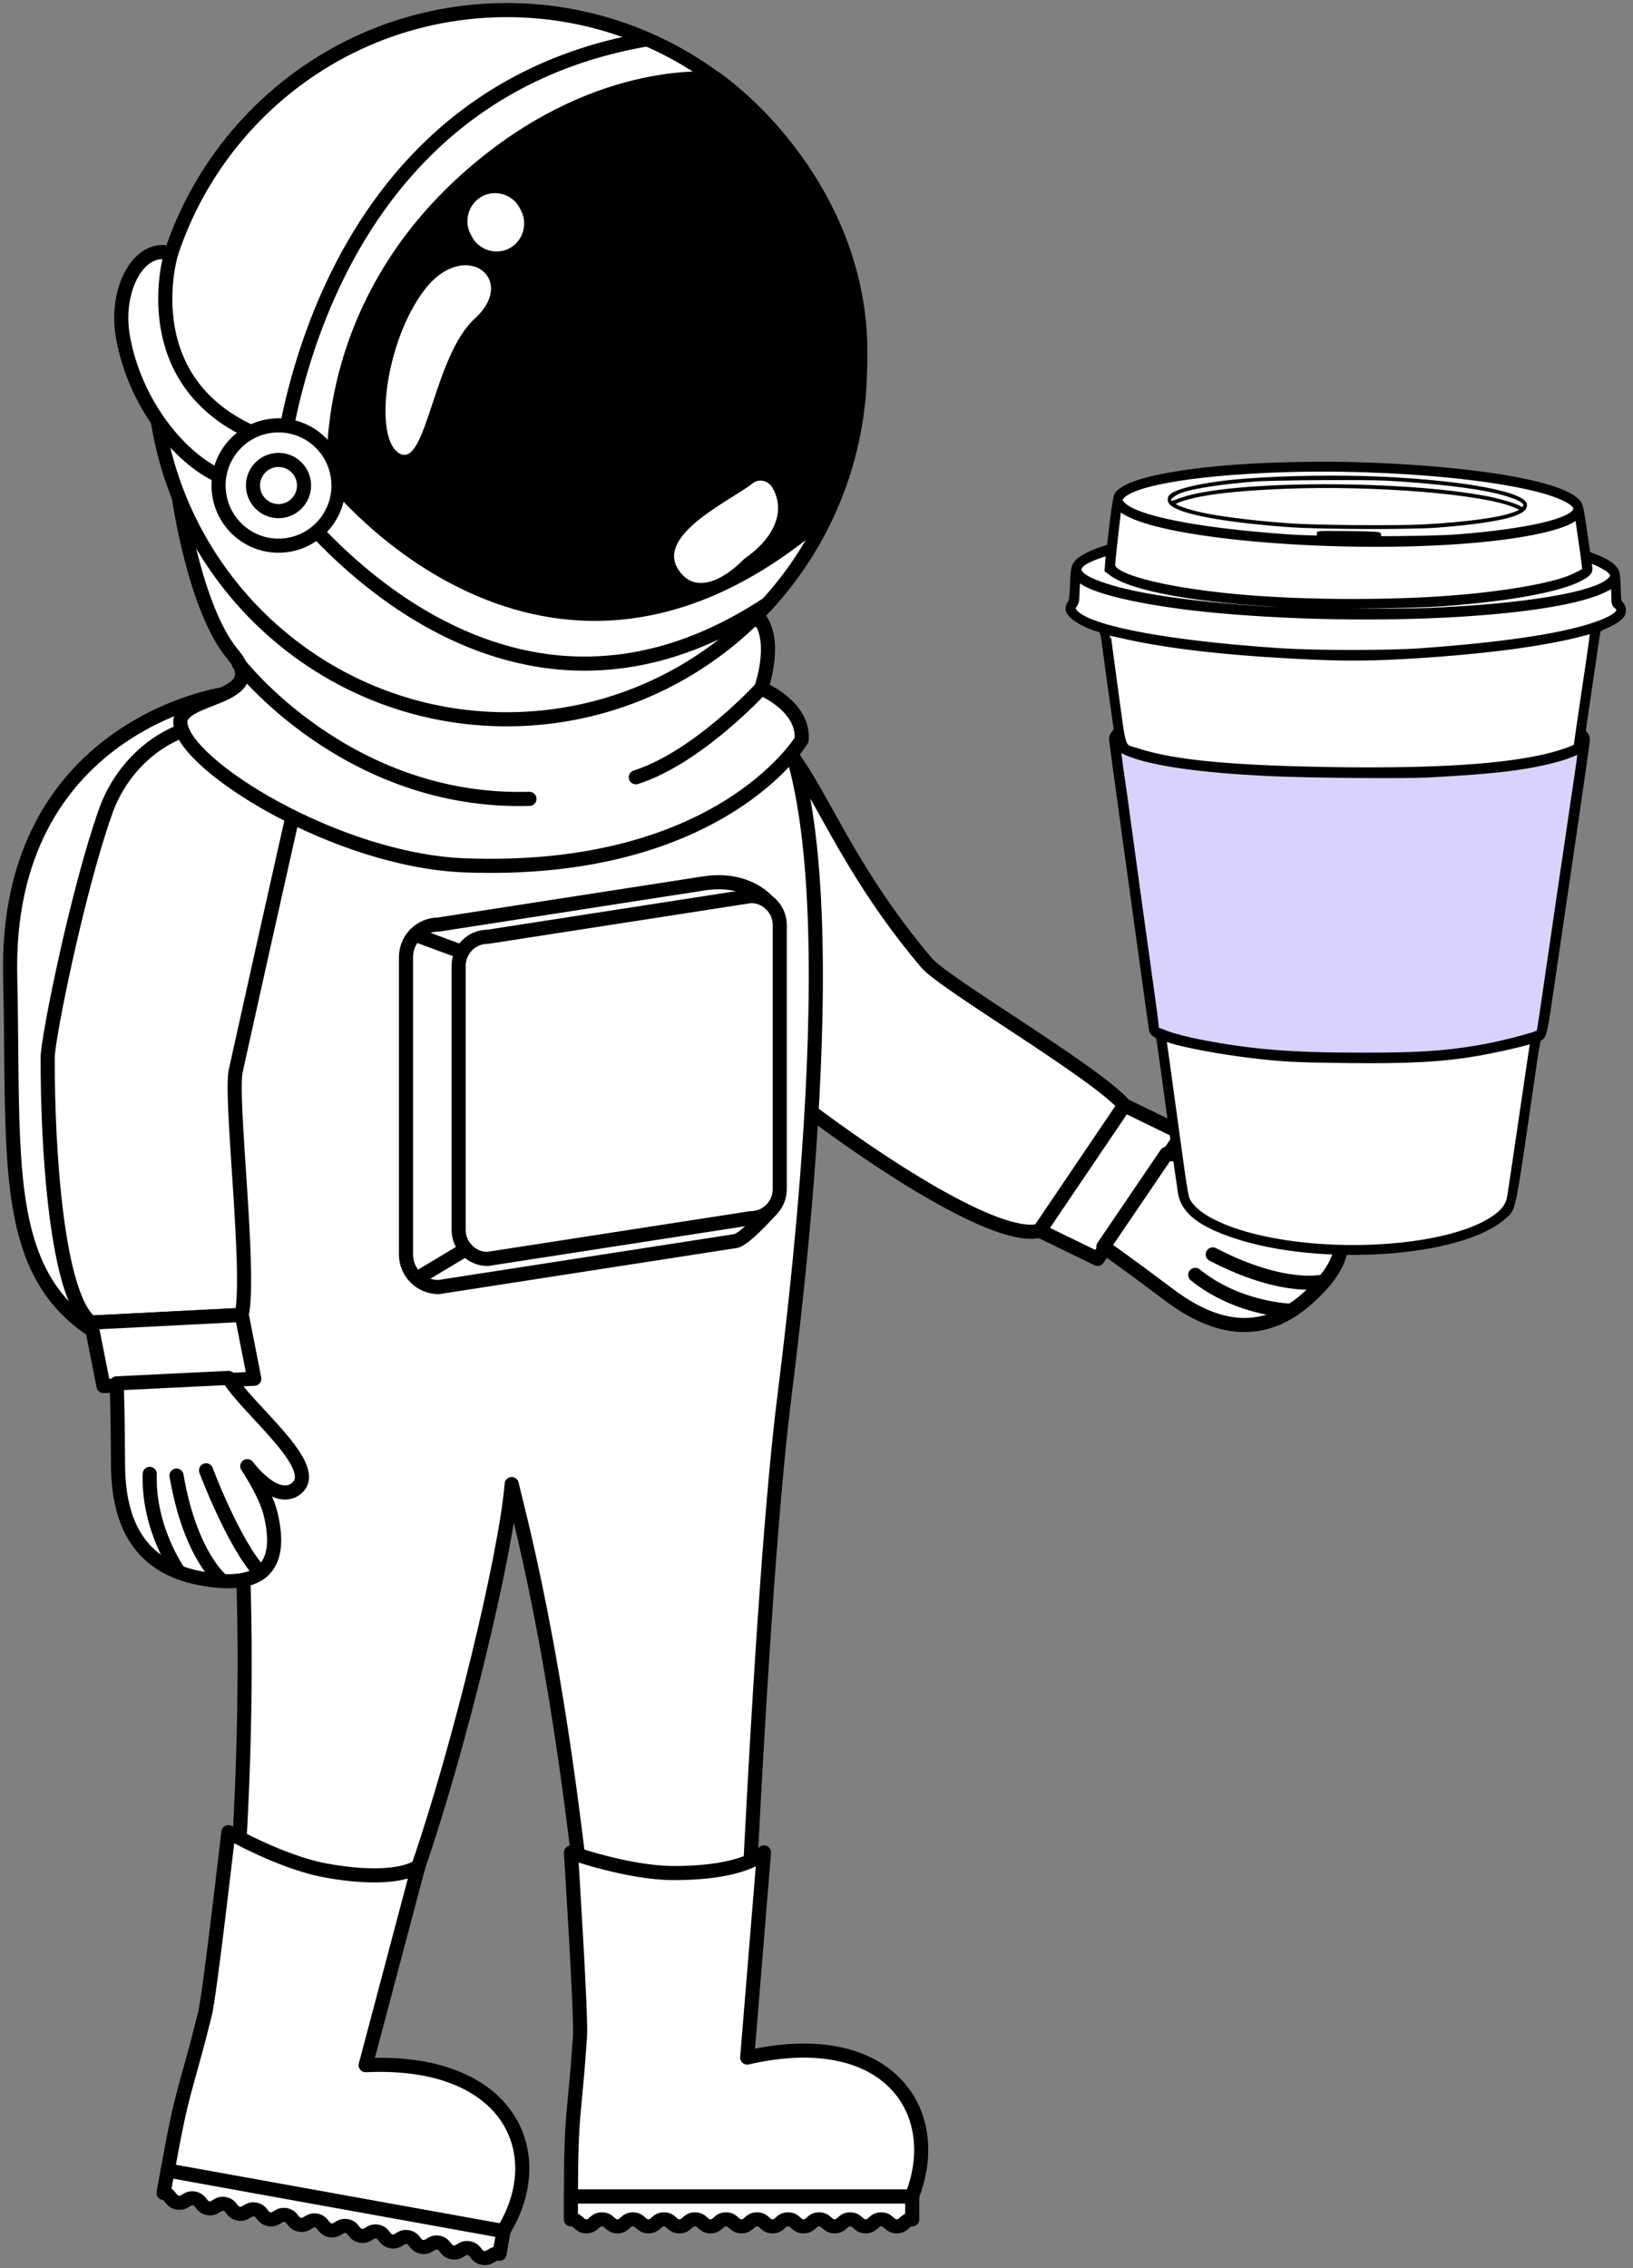
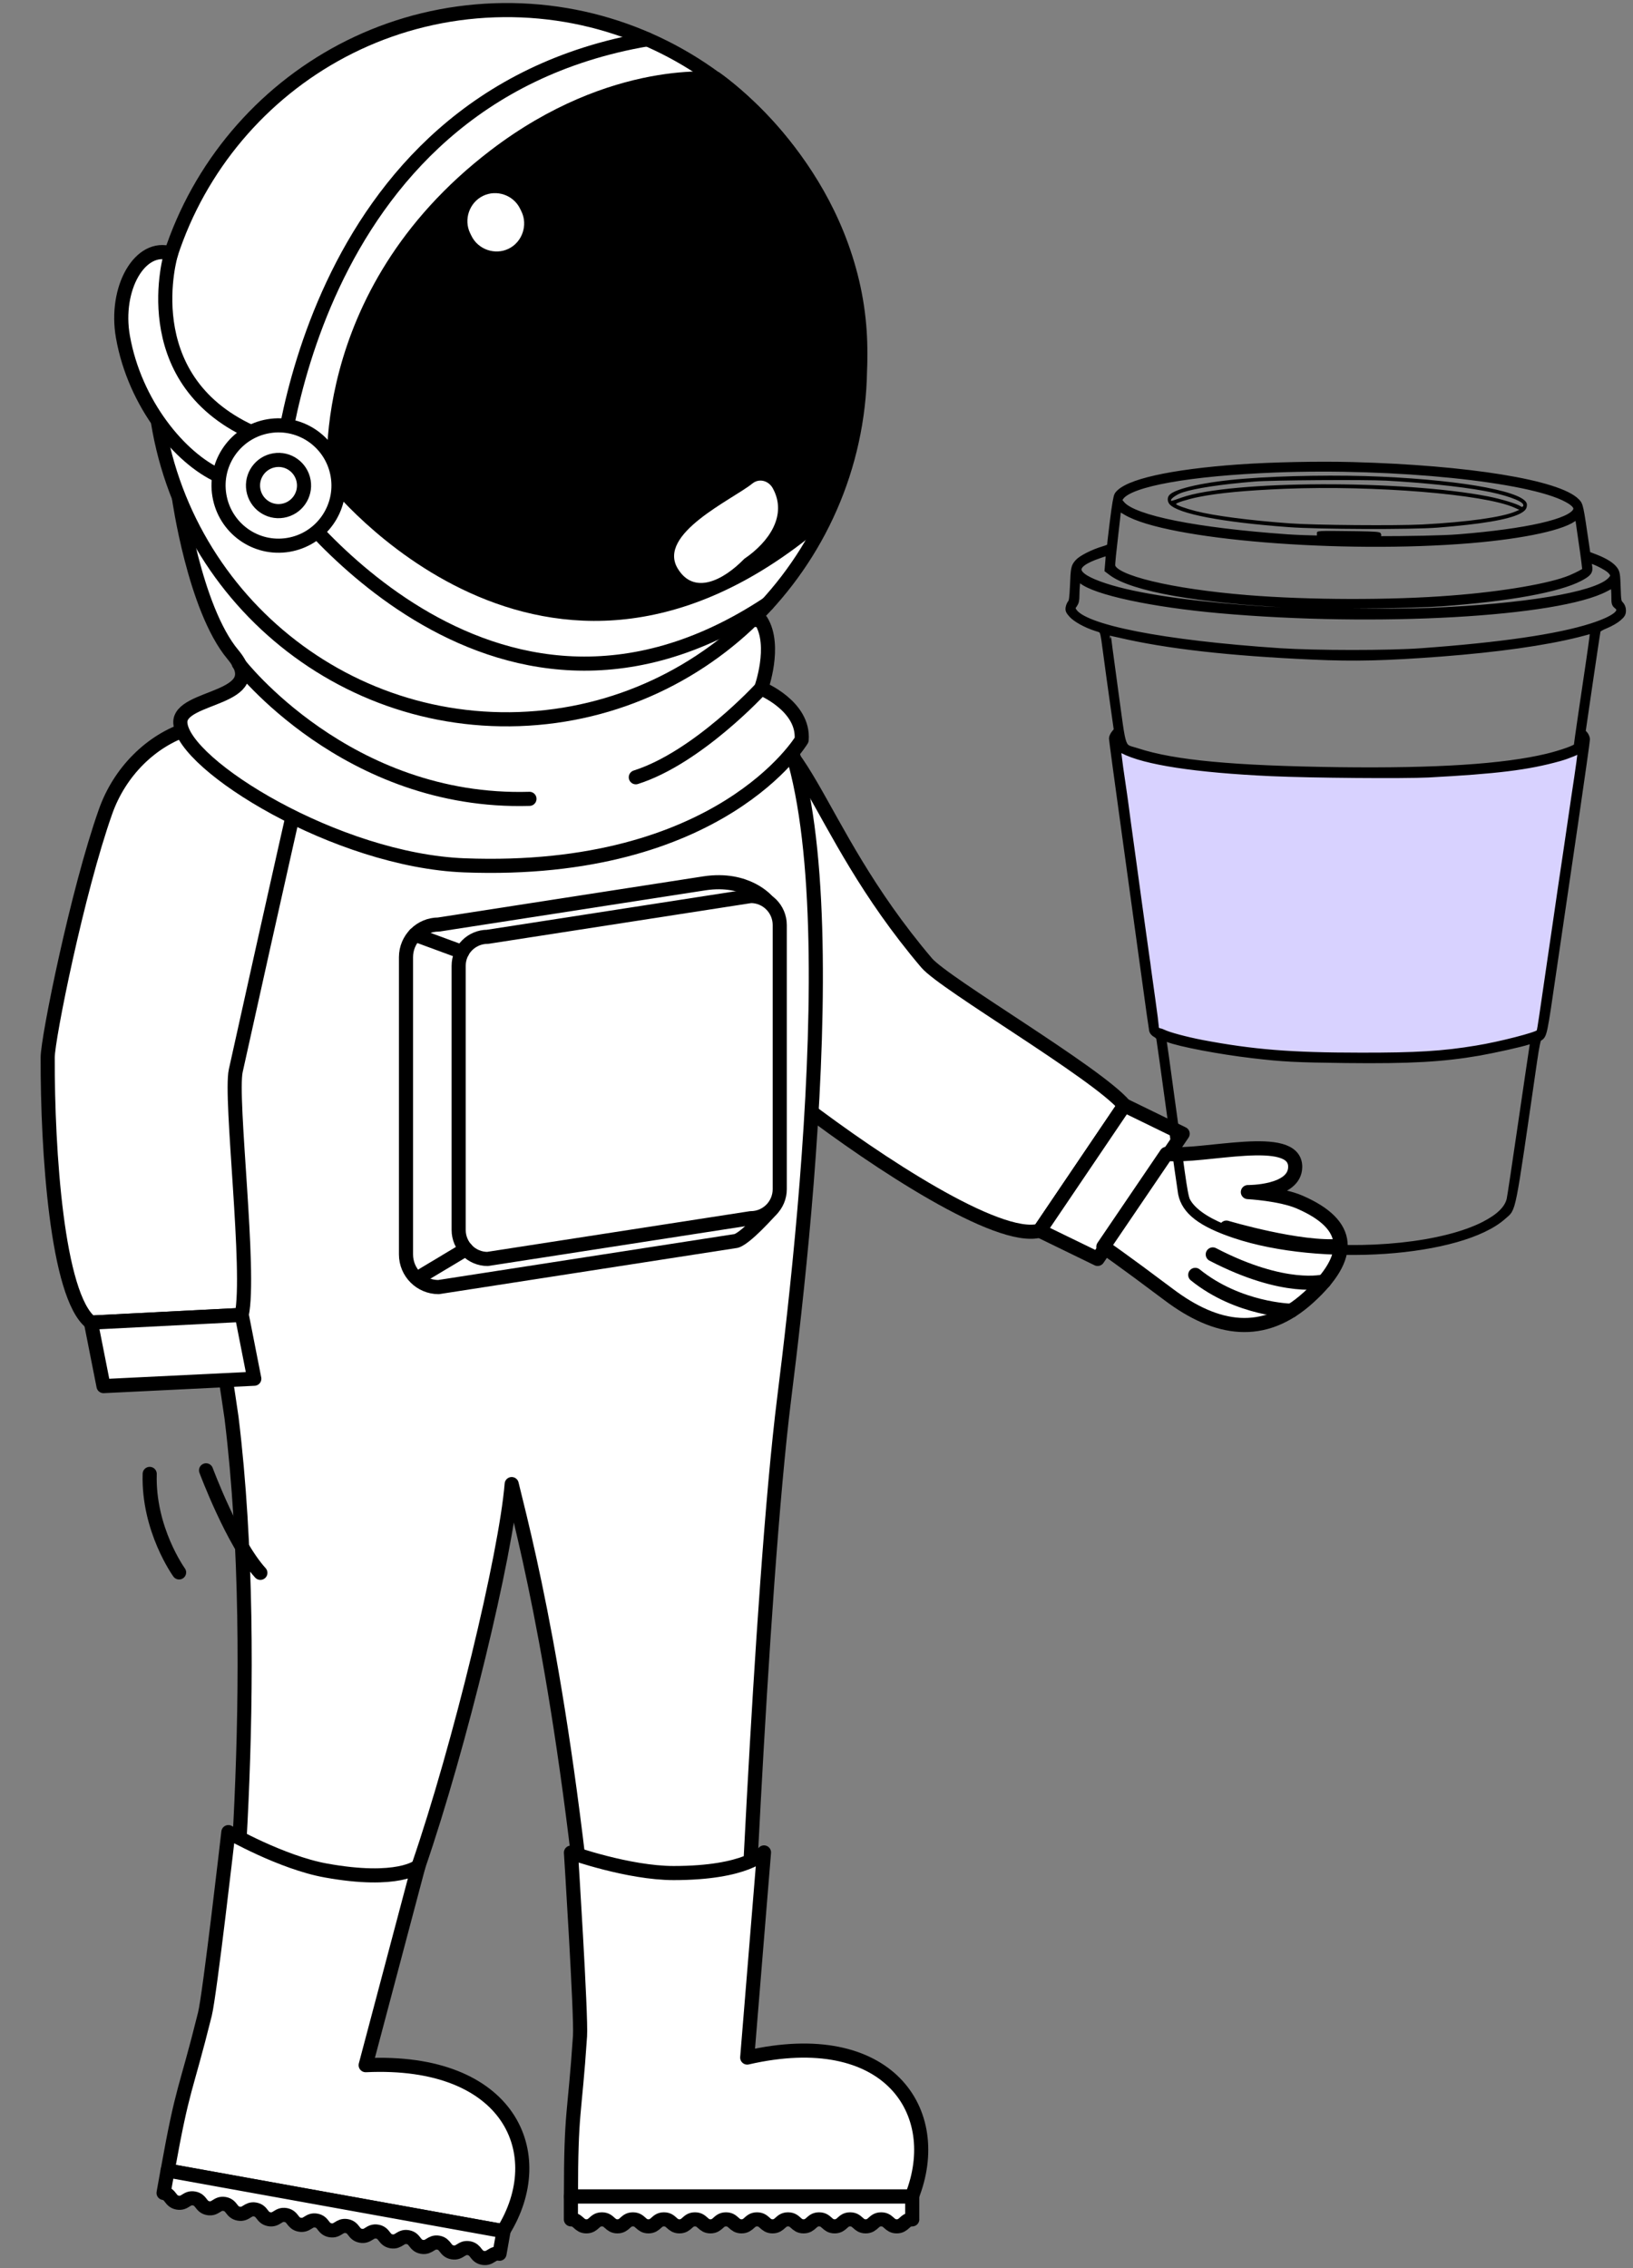
<svg xmlns="http://www.w3.org/2000/svg" width="162" height="225" viewBox="0 0 162 225" fill="none">
  <rect x="0" y="0" width="162" height="225" fill="#808080" stroke="none" />
-   <path d="M22.064 68.88C22.064 68.88 0.441 72.08 1.011 96.865C1.584 121.646 -1.341 133.568 25.23 136.768C41.143 138.683 56.255 106.014 50.261 85.868C46.245 72.371 22.064 68.88 22.064 68.88Z" fill="white" stroke="black" stroke-width="1.4" stroke-miterlimit="10" stroke-linecap="round" stroke-linejoin="round" />
  <path d="M91.922 95.518C80.081 81.563 79.925 70.58 71.732 71.6C61.39 72.885 59.09 83.345 63.703 90.37C68.319 97.394 78.124 108.512 79.635 109.666C86.981 115.265 99.004 123.196 103.135 122.084L111.545 109.65C108.734 106.371 93.707 97.62 91.922 95.518Z" fill="white" stroke="black" stroke-width="1.4" stroke-miterlimit="10" stroke-linecap="round" stroke-linejoin="round" />
  <path d="M103.133 122.084L108.889 124.886L117.326 112.467L111.544 109.649L103.133 122.084Z" fill="white" stroke="black" stroke-width="1.4" stroke-miterlimit="10" stroke-linecap="round" stroke-linejoin="round" />
  <path d="M109.458 123.679C109.458 123.679 111.233 124.885 115.957 128.435C120.68 131.989 125.341 132.776 129.817 128.703C134.29 124.637 134.088 121.486 128.938 119.25C127.035 118.426 123.794 118.256 123.794 118.256C123.794 118.256 128.465 118.305 128.488 115.765C128.521 112.274 119.393 114.866 115.716 114.464L109.458 123.679Z" fill="white" stroke="black" stroke-width="1.4" stroke-miterlimit="10" stroke-linecap="round" stroke-linejoin="round" />
  <path d="M121.664 121.779C121.664 121.779 128.993 123.966 133 123.59" stroke="black" stroke-width="1.4" stroke-miterlimit="10" stroke-linecap="round" stroke-linejoin="round" />
  <path d="M131.377 127.106C131.377 127.106 127.494 128.172 120.312 124.438" stroke="black" stroke-width="1.4" stroke-miterlimit="10" stroke-linecap="round" stroke-linejoin="round" />
  <path d="M128.101 130.023C128.101 130.023 122.85 129.925 118.573 126.467" stroke="black" stroke-width="1.4" stroke-miterlimit="10" stroke-linecap="round" stroke-linejoin="round" />
  <path d="M77.801 138.664C80.225 119.315 85.257 72.145 73.215 66.856C66.331 63.829 32.219 63.914 32.219 63.914C32.219 63.914 29.955 65.608 24.899 68.52C10.983 76.535 19.701 117.991 22.968 140.631C26.108 166.253 22.59 197.392 22.59 197.392L34.222 200.824C34.222 200.824 37.669 196.294 41.506 185.134C45.63 173.147 50.187 154.249 50.761 147.221C52.66 154.88 56.634 170.806 59.318 204.093H73.563C73.566 204.093 75.377 158.012 77.801 138.664Z" fill="white" stroke="black" stroke-width="1.4" stroke-miterlimit="10" stroke-linecap="round" stroke-linejoin="round" />
  <path d="M74.127 204.109L75.791 183.761C75.791 183.761 74.127 185.807 66.823 185.807C62.358 185.807 56.641 183.78 56.641 183.78C56.641 183.78 57.673 199.971 57.54 201.965C56.999 210.095 56.641 209.186 56.641 217.891H90.46C93.792 209.503 88.105 200.893 74.127 204.109Z" fill="white" stroke="black" stroke-width="1.4" stroke-miterlimit="10" stroke-linecap="round" stroke-linejoin="round" />
-   <path d="M90.5 220.16C89.728 220.16 89.728 220.853 88.959 220.853C88.187 220.853 88.187 220.16 87.418 220.16C86.646 220.16 86.646 220.853 85.877 220.853C85.108 220.853 85.108 220.16 84.336 220.16C83.568 220.16 83.568 220.853 82.799 220.853C82.03 220.853 82.03 220.16 81.258 220.16C80.489 220.16 80.489 220.853 79.717 220.853C78.945 220.853 78.948 220.16 78.177 220.16C77.408 220.16 77.408 220.853 76.639 220.853C75.87 220.853 75.87 220.16 75.101 220.16C74.333 220.16 74.333 220.853 73.561 220.853C72.792 220.853 72.792 220.16 72.023 220.16C71.254 220.16 71.254 220.853 70.482 220.853C69.714 220.853 69.714 220.16 68.945 220.16C68.176 220.16 68.176 220.853 67.404 220.853C66.635 220.853 66.635 220.16 65.867 220.16C65.098 220.16 65.098 220.853 64.326 220.853C63.557 220.853 63.557 220.16 62.788 220.16C62.019 220.16 62.019 220.853 61.251 220.853C60.482 220.853 60.482 220.16 59.713 220.16C58.944 220.16 58.944 220.853 58.172 220.853C57.404 220.853 57.404 220.16 56.635 220.16V217.895H90.496V220.16H90.5Z" fill="white" stroke="black" stroke-width="1.4" stroke-miterlimit="10" stroke-linecap="round" stroke-linejoin="round" />
+   <path d="M90.5 220.16C89.728 220.16 89.728 220.853 88.959 220.853C88.187 220.853 88.187 220.16 87.418 220.16C86.646 220.16 86.646 220.853 85.877 220.853C85.108 220.853 85.108 220.16 84.336 220.16C83.568 220.16 83.568 220.853 82.799 220.853C82.03 220.853 82.03 220.16 81.258 220.16C80.489 220.16 80.489 220.853 79.717 220.853C78.945 220.853 78.948 220.16 78.177 220.16C77.408 220.16 77.408 220.853 76.639 220.853C75.87 220.853 75.87 220.16 75.101 220.16C74.333 220.16 74.333 220.853 73.561 220.853C72.792 220.853 72.792 220.16 72.023 220.16C71.254 220.16 71.254 220.853 70.482 220.853C69.714 220.853 69.714 220.16 68.945 220.16C68.176 220.16 68.176 220.853 67.404 220.853C66.635 220.853 66.635 220.16 65.867 220.16C65.098 220.16 65.098 220.853 64.326 220.853C63.557 220.853 63.557 220.16 62.788 220.16C62.019 220.16 62.019 220.853 61.251 220.853C60.482 220.853 60.482 220.16 59.713 220.16C58.944 220.16 58.944 220.853 58.172 220.853C57.404 220.853 57.404 220.16 56.635 220.16V217.895H90.496V220.16Z" fill="white" stroke="black" stroke-width="1.4" stroke-miterlimit="10" stroke-linecap="round" stroke-linejoin="round" />
  <path d="M36.276 204.866L41.507 185.135C41.507 185.135 39.507 186.854 32.321 185.553C27.924 184.759 22.656 181.745 22.656 181.745C22.656 181.745 20.812 197.864 20.327 199.806C18.36 207.71 18.171 206.752 16.63 215.323L49.915 221.334C54.681 213.669 50.599 204.186 36.276 204.866Z" fill="white" stroke="black" stroke-width="1.4" stroke-miterlimit="10" stroke-linecap="round" stroke-linejoin="round" />
  <path d="M49.554 223.571C48.795 223.433 48.674 224.12 47.915 223.983C47.156 223.842 47.28 223.162 46.521 223.021C45.762 222.884 45.638 223.571 44.883 223.433C44.124 223.296 44.247 222.613 43.492 222.472C42.736 222.335 42.612 223.021 41.853 222.887C41.094 222.747 41.218 222.06 40.462 221.926C39.703 221.786 39.583 222.472 38.824 222.338C38.065 222.198 38.188 221.515 37.433 221.377C36.674 221.24 36.553 221.926 35.794 221.789C35.038 221.652 35.159 220.965 34.403 220.828C33.648 220.691 33.524 221.377 32.765 221.24C32.009 221.103 32.13 220.419 31.374 220.282C30.618 220.145 30.494 220.831 29.735 220.691C28.98 220.557 29.1 219.87 28.344 219.733C27.585 219.596 27.465 220.282 26.706 220.145C25.95 220.008 26.074 219.324 25.315 219.184C24.559 219.047 24.435 219.733 23.676 219.596C22.921 219.458 23.041 218.775 22.285 218.635C21.53 218.497 21.406 219.187 20.647 219.05C19.891 218.909 20.012 218.226 19.256 218.089C18.5 217.948 18.377 218.638 17.617 218.501C16.862 218.363 16.982 217.677 16.227 217.54L16.627 215.313L49.951 221.331L49.554 223.571Z" fill="white" stroke="black" stroke-width="1.4" stroke-miterlimit="10" stroke-linecap="round" stroke-linejoin="round" />
  <path d="M23.389 106.209C27.347 88.315 30.233 75.626 30.233 75.626C22.978 68.123 13.274 72.585 10.47 80.512C7.665 88.439 4.736 102.996 4.73 104.898C4.707 114.156 5.645 128.565 9.02 131.2L23.978 130.438C24.894 126.211 22.793 108.906 23.389 106.209Z" fill="white" stroke="black" stroke-width="1.4" stroke-miterlimit="10" stroke-linecap="round" stroke-linejoin="round" />
  <path d="M9.024 131.203L10.269 137.502L25.227 136.77L23.983 130.441L9.024 131.203Z" fill="white" stroke="black" stroke-width="1.4" stroke-miterlimit="10" stroke-linecap="round" stroke-linejoin="round" />
-   <path d="M11.571 137.231C11.571 137.231 11.682 139.382 11.708 145.302C11.734 151.222 13.92 155.429 19.852 156.56C25.784 157.691 28.165 155.625 26.839 150.156C26.347 148.136 24.53 145.443 24.53 145.443C24.53 145.443 27.308 149.215 29.341 147.701C32.139 145.619 24.575 139.872 22.676 136.688L11.571 137.231Z" fill="white" stroke="black" stroke-width="1.4" stroke-miterlimit="10" stroke-linecap="round" stroke-linejoin="round" />
  <path d="M20.441 145.857C20.441 145.857 23.119 153.046 25.829 156.027" stroke="black" stroke-width="1.4" stroke-miterlimit="10" stroke-linecap="round" stroke-linejoin="round" />
-   <path d="M22.061 156.84C22.061 156.84 18.872 154.375 17.511 146.373" stroke="black" stroke-width="1.4" stroke-miterlimit="10" stroke-linecap="round" stroke-linejoin="round" />
  <path d="M17.767 155.985C17.767 155.985 14.682 151.722 14.851 146.211" stroke="black" stroke-width="1.4" stroke-miterlimit="10" stroke-linecap="round" stroke-linejoin="round" />
  <path d="M17.744 49.326C17.744 49.326 19.291 60.365 23.099 64.925C26.904 69.489 17.698 68.9 17.891 71.728C18.177 75.902 33.413 85.359 46.081 85.843C71.486 86.81 79.526 73.398 79.526 73.398C79.793 70.038 75.509 68.286 75.509 68.286C75.509 68.286 77.037 64.072 75.509 61.597L17.744 49.326Z" fill="white" stroke="black" stroke-width="1.4" stroke-miterlimit="10" stroke-linecap="round" stroke-linejoin="round" />
  <path d="M85.297 34.946C85.974 54.36 70.843 70.652 51.494 71.332C32.148 72.012 15.912 56.828 15.235 37.411C14.557 17.997 29.688 1.708 49.038 1.022C68.384 0.345 84.616 15.529 85.297 34.946Z" fill="white" stroke="black" stroke-width="1.4" stroke-miterlimit="10" stroke-linecap="round" stroke-linejoin="round" />
  <path d="M48.668 14.911C30.234 29.009 32.508 47.988 32.508 47.988C32.508 47.988 53.864 75.375 81.344 52.437C81.344 52.437 88.4 41.255 85.227 27.823C82.058 14.384 71.314 7.16 71.314 7.16C71.314 7.16 60.675 5.735 48.668 14.911Z" fill="black" />
  <path d="M76.128 59.913C48.335 78.238 27.624 48.164 27.624 48.164C27.624 48.164 29.849 9.794 64.206 3.9" stroke="black" stroke-width="1.4" stroke-miterlimit="10" stroke-linecap="round" stroke-linejoin="round" />
-   <path d="M42.113 28.753C38.197 33.876 37.012 43.61 39.67 45.003C42.328 46.392 42.979 35.373 47.103 31.6C51.439 27.642 46.067 23.579 42.113 28.753Z" fill="white" />
  <path d="M47.913 19.434C46.561 20.094 45.981 21.778 46.639 23.131L46.769 23.396C47.427 24.752 49.105 25.334 50.457 24.674C51.809 24.014 52.385 22.327 51.727 20.974L51.597 20.709C50.945 19.352 49.268 18.77 47.913 19.434Z" fill="white" />
  <path d="M76.662 48.433C76.248 47.688 75.32 47.407 74.623 47.976C72.71 49.532 65.153 52.951 67.231 56.396C68.818 59.028 71.691 57.639 73.844 55.429C76.303 53.755 78.128 51.104 76.662 48.433Z" fill="white" />
  <path d="M21.756 47.214C17.882 45.478 13.374 40.081 12.195 33.416C11.345 28.611 13.895 24.146 16.97 25.149C16.97 25.149 13.214 37.479 24.905 42.853L21.756 47.214Z" fill="white" stroke="black" stroke-width="1.4" stroke-miterlimit="10" stroke-linecap="round" stroke-linejoin="round" />
  <path d="M33.498 47.183C34.039 50.436 31.847 53.512 28.606 54.051C25.364 54.594 22.302 52.397 21.762 49.141C21.221 45.892 23.413 42.816 26.654 42.277C29.896 41.734 32.958 43.931 33.498 47.183Z" fill="white" stroke="black" stroke-width="1.4" stroke-miterlimit="10" stroke-linecap="round" stroke-linejoin="round" />
  <path d="M30.127 47.745C30.358 49.131 29.423 50.438 28.045 50.67C26.667 50.903 25.364 49.964 25.133 48.582C24.902 47.199 25.833 45.891 27.214 45.659C28.592 45.424 29.895 46.362 30.127 47.745Z" fill="white" stroke="black" stroke-width="1.4" stroke-miterlimit="10" stroke-linecap="round" stroke-linejoin="round" />
  <path d="M23.689 65.834C23.689 65.834 34.42 79.782 52.525 79.246" stroke="black" stroke-width="1.4" stroke-miterlimit="10" stroke-linecap="round" stroke-linejoin="round" />
  <path d="M75.506 68.285C75.506 68.285 69.212 75.16 63.075 77.105" stroke="black" stroke-width="1.4" stroke-miterlimit="10" stroke-linecap="round" stroke-linejoin="round" />
  <path d="M76.118 89.394C76.118 89.394 74.122 86.972 69.864 87.629C65.61 88.289 43.505 91.715 43.505 91.715C41.723 91.715 40.276 93.163 40.276 94.954V124.439C40.276 126.227 41.723 127.679 43.505 127.679L72.887 123.125C73.77 123.125 76.604 119.896 76.604 119.896L76.118 89.394Z" fill="white" stroke="black" stroke-width="1.4" stroke-miterlimit="10" stroke-linecap="round" stroke-linejoin="round" />
  <path d="M77.353 117.965C77.353 119.557 76.069 120.845 74.483 120.845L48.371 124.888C46.784 124.888 45.501 123.6 45.501 122.011V95.808C45.501 94.22 46.784 92.932 48.371 92.932L74.483 88.885C76.066 88.885 77.353 90.173 77.353 91.765V117.965Z" fill="white" stroke="black" stroke-width="1.4" stroke-miterlimit="10" stroke-linecap="round" stroke-linejoin="round" />
  <path d="M41.964 126.47L46.228 123.914" stroke="black" stroke-width="1.4" stroke-miterlimit="10" stroke-linecap="round" stroke-linejoin="round" />
  <path d="M41.171 92.719L45.849 94.441" stroke="black" stroke-width="1.4" stroke-miterlimit="10" stroke-linecap="round" stroke-linejoin="round" />
-   <path d="M158.818 62.085L160.345 61.151H160.6L160.854 60.303L160.345 59.455V58.776V57.673L160.091 56.74L159.412 56.146L158.14 55.467H157.376L157.206 54.958L157.037 53.176L156.782 51.225L156.273 49.867L154.406 48.764L150.334 47.831L142.613 46.728L133.111 46.219L121.063 46.643L113.682 47.831L111.137 49.019L110.797 50.377L110.203 54.449L107.658 55.382L106.894 56.316L106.555 59.539L106.131 60.388L106.979 61.321L109.609 62.424L109.949 64.545L110.967 72.181L110.628 73.199L111.137 77.95L112.409 87.198L113.597 95.598L114.361 101.961L115.209 102.724L115.888 108.07L116.736 113.415L117.33 117.911L117.67 119.438L118.942 120.711L123.524 122.663L129.208 123.681L129.717 123.935L133.111 124.105L141.001 123.511L146.092 122.153L149.231 120.457L150.079 118.505L152.201 103.488L152.964 102.215L155.594 84.398L157.121 74.217L156.867 73.538V72.436L157.63 66.666L158.309 62.848V62.424L158.818 62.085Z" fill="white" />
  <path d="M157.034 76.17V73.71L156.695 74.219L153.895 75.237L147.786 76.17L138.454 76.68H129.375L120.467 76.17L114.443 75.237L111.474 74.219L110.54 73.54L111.219 78.122L114.443 102.302L117.497 103.235L124.879 104.593L132.854 104.932L144.817 104.593L149.653 103.575L152.453 102.811L152.877 102.302L153.895 96.618L155.507 85.843L156.44 77.867L157.034 76.17Z" fill="#D8D2FF" />
  <mask id="path-37-outside-1_2243_28222" maskUnits="userSpaceOnUse" x="105" y="45.191" width="57" height="80" fill="black">
    <rect fill="white" x="105" y="45.191" width="57" height="80" />
    <path d="M134.225 46.138C145.665 46.451 154.634 47.904 156.42 49.75C156.763 50.103 156.773 50.143 157.348 54.078L157.479 54.986L158.296 55.299C159.275 55.682 159.921 56.096 160.213 56.529C160.405 56.812 160.435 57.034 160.475 58.265C160.516 59.586 160.536 59.707 160.758 59.939C160.919 60.111 161 60.313 161 60.565C161 60.867 160.929 60.999 160.566 61.311C160.334 61.523 159.779 61.846 159.335 62.028C158.902 62.199 158.518 62.421 158.498 62.502C158.468 62.593 158.125 64.903 157.721 67.637L156.995 72.611L157.217 72.832C157.328 72.964 157.429 73.196 157.429 73.347C157.429 73.498 156.904 77.201 156.268 81.559C155.623 85.927 154.674 92.445 154.14 96.056C153.141 102.917 153.191 102.675 152.657 103.018C152.546 103.088 152.415 103.704 152.183 105.287C149.923 120.884 150.145 119.765 149.136 120.673C144.969 124.415 131.017 125.394 122.482 122.529C119.122 121.399 117.538 120.178 117.175 118.433C117.125 118.171 116.62 114.629 116.066 110.584C115.511 106.528 115.036 103.118 115.006 102.997C114.976 102.866 114.815 102.695 114.653 102.614C114.492 102.533 114.33 102.362 114.3 102.231C114.27 102.11 113.927 99.688 113.543 96.864C113.15 94.029 112.262 87.612 111.576 82.598C110.88 77.584 110.315 73.377 110.315 73.256C110.315 73.125 110.426 72.893 110.557 72.732L110.799 72.439L110.416 69.725C110.204 68.222 109.911 66.114 109.77 65.034C109.397 62.27 109.508 62.562 108.721 62.3C107.722 61.977 106.734 61.432 106.32 60.978C106.017 60.636 105.967 60.525 106.017 60.262C106.048 60.091 106.148 59.879 106.229 59.788C106.34 59.667 106.391 59.253 106.441 58.214C106.512 56.358 106.542 56.217 106.915 55.783C107.268 55.379 108.428 54.794 109.478 54.481C109.831 54.381 110.113 54.249 110.113 54.199C110.113 54.138 110.244 53.008 110.406 51.697C110.608 50.073 110.749 49.235 110.86 49.084C111.727 47.843 116.136 46.855 122.926 46.37C126.255 46.138 130.795 46.047 134.225 46.138ZM126.558 46.572C118.023 46.905 112.141 47.954 111.183 49.316C110.971 49.619 110.971 49.639 111.314 50.032C112.555 51.435 118.638 52.655 127.667 53.301C131.269 53.553 141.489 53.553 144.717 53.301C151.476 52.756 155.835 51.768 156.339 50.648C156.5 50.305 156.218 49.942 155.451 49.528C151.729 47.49 138.341 46.118 126.558 46.572ZM110.92 50.517C110.92 50.577 110.779 51.788 110.618 53.21C110.446 54.643 110.315 55.934 110.335 56.106C110.456 57.347 116.166 58.719 123.733 59.334C129.847 59.828 138.018 59.849 144.011 59.374C149.156 58.981 153.877 58.164 155.814 57.347C156.5 57.054 157.197 56.691 157.257 56.59C157.287 56.539 157.136 55.309 156.914 53.836C156.702 52.363 156.521 51.142 156.521 51.122C156.521 51.092 156.42 51.172 156.289 51.294C155.27 52.252 151.265 53.13 145.877 53.584C133.085 54.653 115.753 53.24 111.697 50.799C111.011 50.386 110.92 50.355 110.92 50.517ZM109.044 55.087C106.128 56.075 106.32 57.074 109.609 58.154C112.777 59.193 118.013 59.959 125.448 60.454C128.706 60.666 138.099 60.757 141.741 60.605C151.224 60.212 158.185 59.052 159.699 57.619C160.132 57.215 160.142 56.993 159.719 56.58C159.356 56.227 157.883 55.511 157.681 55.591C157.58 55.621 157.57 55.753 157.641 56.116C157.751 56.701 157.61 56.883 156.743 57.347C154.634 58.456 149.731 59.354 143.002 59.849C140.046 60.06 131.703 60.151 128.374 60C119.021 59.566 112.343 58.386 110.255 56.802L109.881 56.519L109.952 55.682C110.022 54.714 110.063 54.734 109.044 55.087ZM106.845 57.891C106.814 58.184 106.784 58.709 106.784 59.062C106.784 59.556 106.734 59.758 106.562 60C106.35 60.282 106.35 60.323 106.491 60.575C107.43 62.27 115.369 63.824 126.961 64.6C130.563 64.832 137.736 64.842 141.035 64.6C148.853 64.035 154.553 63.208 157.883 62.139C160.233 61.382 161.121 60.666 160.405 60.111C160.173 59.929 160.153 59.839 160.153 59.173C160.153 58.759 160.122 58.325 160.092 58.204C160.031 57.992 160.021 58.002 159.315 58.376C154.614 60.898 136.545 61.917 121.009 60.535C114.3 59.939 108.63 58.719 107.288 57.589C107.147 57.468 107.006 57.377 106.976 57.367C106.945 57.367 106.885 57.609 106.845 57.891ZM156.521 62.916C153.222 63.743 148.591 64.398 142.962 64.832C137.473 65.246 134.396 65.327 130.24 65.135C121.897 64.762 115.702 64.055 110.991 62.946C110.386 62.804 109.881 62.714 109.871 62.724C109.851 62.744 110.184 65.276 110.608 68.343C111.495 74.78 111.213 73.993 112.837 74.527C116.489 75.718 122.361 76.263 132.813 76.404C142.528 76.525 149.186 76.091 153.444 75.072C154.947 74.709 156.42 74.174 156.42 74.003C156.42 73.963 156.622 72.52 156.874 70.815C158.236 61.614 158.135 62.451 157.862 62.552C157.762 62.593 157.166 62.754 156.521 62.916ZM111.132 76.202C111.294 77.302 111.465 78.512 111.526 78.906C111.576 79.289 111.748 80.47 111.879 81.529C112.02 82.578 112.323 84.757 112.545 86.371C112.767 87.975 113.099 90.457 113.301 91.87C113.493 93.282 113.695 94.715 113.745 95.048C113.796 95.38 113.866 95.875 113.896 96.157C113.937 96.43 114.118 97.772 114.31 99.123C114.502 100.485 114.653 101.686 114.653 101.797C114.653 102.089 114.774 102.251 115.006 102.291C115.117 102.311 115.299 102.372 115.41 102.432C115.874 102.675 117.67 103.159 119.243 103.461C124.257 104.41 128.051 104.723 134.982 104.723C140.48 104.733 143.153 104.571 146.483 104.016C148.793 103.643 152.455 102.695 152.667 102.432C152.778 102.291 152.768 102.342 153.302 98.68C153.524 97.176 153.766 95.502 153.847 94.947C153.928 94.392 154.18 92.687 154.402 91.163C154.624 89.64 154.826 88.228 154.856 88.036C154.937 87.552 155.784 81.771 155.966 80.52C156.047 79.965 156.268 78.432 156.47 77.12C156.823 74.689 156.884 74.184 156.743 74.366C156.632 74.527 155.552 74.971 154.695 75.213C151.557 76.091 148.49 76.464 141.69 76.828C139.279 76.949 130.149 76.878 126.104 76.697C118.648 76.353 113.533 75.577 111.374 74.437C111.152 74.316 110.941 74.225 110.91 74.215C110.88 74.215 110.981 75.113 111.132 76.202ZM115.42 103.139C115.44 103.239 115.783 105.661 116.166 108.516C116.56 111.371 117.034 114.831 117.226 116.203C117.468 117.928 117.629 118.816 117.77 119.089C118.769 121.046 122.895 122.741 128.434 123.447C135.446 124.345 143.234 123.528 147.239 121.47C148.712 120.713 149.539 119.906 149.761 118.998C149.822 118.756 150.316 115.447 150.871 111.643C151.426 107.84 151.93 104.46 151.981 104.127C152.142 103.129 152.162 103.159 151.597 103.33C150.78 103.593 148.258 104.147 146.735 104.42C143.143 105.045 139.875 105.227 133.569 105.156C128.535 105.096 127.193 105.025 124.237 104.672C120.958 104.289 116.963 103.522 115.864 103.078C115.49 102.927 115.369 102.947 115.42 103.139Z" />
  </mask>
  <path d="M134.225 46.138C145.665 46.451 154.634 47.904 156.42 49.75C156.763 50.103 156.773 50.143 157.348 54.078L157.479 54.986L158.296 55.299C159.275 55.682 159.921 56.096 160.213 56.529C160.405 56.812 160.435 57.034 160.475 58.265C160.516 59.586 160.536 59.707 160.758 59.939C160.919 60.111 161 60.313 161 60.565C161 60.867 160.929 60.999 160.566 61.311C160.334 61.523 159.779 61.846 159.335 62.028C158.902 62.199 158.518 62.421 158.498 62.502C158.468 62.593 158.125 64.903 157.721 67.637L156.995 72.611L157.217 72.832C157.328 72.964 157.429 73.196 157.429 73.347C157.429 73.498 156.904 77.201 156.268 81.559C155.623 85.927 154.674 92.445 154.14 96.056C153.141 102.917 153.191 102.675 152.657 103.018C152.546 103.088 152.415 103.704 152.183 105.287C149.923 120.884 150.145 119.765 149.136 120.673C144.969 124.415 131.017 125.394 122.482 122.529C119.122 121.399 117.538 120.178 117.175 118.433C117.125 118.171 116.62 114.629 116.066 110.584C115.511 106.528 115.036 103.118 115.006 102.997C114.976 102.866 114.815 102.695 114.653 102.614C114.492 102.533 114.33 102.362 114.3 102.231C114.27 102.11 113.927 99.688 113.543 96.864C113.15 94.029 112.262 87.612 111.576 82.598C110.88 77.584 110.315 73.377 110.315 73.256C110.315 73.125 110.426 72.893 110.557 72.732L110.799 72.439L110.416 69.725C110.204 68.222 109.911 66.114 109.77 65.034C109.397 62.27 109.508 62.562 108.721 62.3C107.722 61.977 106.734 61.432 106.32 60.978C106.017 60.636 105.967 60.525 106.017 60.262C106.048 60.091 106.148 59.879 106.229 59.788C106.34 59.667 106.391 59.253 106.441 58.214C106.512 56.358 106.542 56.217 106.915 55.783C107.268 55.379 108.428 54.794 109.478 54.481C109.831 54.381 110.113 54.249 110.113 54.199C110.113 54.138 110.244 53.008 110.406 51.697C110.608 50.073 110.749 49.235 110.86 49.084C111.727 47.843 116.136 46.855 122.926 46.37C126.255 46.138 130.795 46.047 134.225 46.138ZM126.558 46.572C118.023 46.905 112.141 47.954 111.183 49.316C110.971 49.619 110.971 49.639 111.314 50.032C112.555 51.435 118.638 52.655 127.667 53.301C131.269 53.553 141.489 53.553 144.717 53.301C151.476 52.756 155.835 51.768 156.339 50.648C156.5 50.305 156.218 49.942 155.451 49.528C151.729 47.49 138.341 46.118 126.558 46.572ZM110.92 50.517C110.92 50.577 110.779 51.788 110.618 53.21C110.446 54.643 110.315 55.934 110.335 56.106C110.456 57.347 116.166 58.719 123.733 59.334C129.847 59.828 138.018 59.849 144.011 59.374C149.156 58.981 153.877 58.164 155.814 57.347C156.5 57.054 157.197 56.691 157.257 56.59C157.287 56.539 157.136 55.309 156.914 53.836C156.702 52.363 156.521 51.142 156.521 51.122C156.521 51.092 156.42 51.172 156.289 51.294C155.27 52.252 151.265 53.13 145.877 53.584C133.085 54.653 115.753 53.24 111.697 50.799C111.011 50.386 110.92 50.355 110.92 50.517ZM109.044 55.087C106.128 56.075 106.32 57.074 109.609 58.154C112.777 59.193 118.013 59.959 125.448 60.454C128.706 60.666 138.099 60.757 141.741 60.605C151.224 60.212 158.185 59.052 159.699 57.619C160.132 57.215 160.142 56.993 159.719 56.58C159.356 56.227 157.883 55.511 157.681 55.591C157.58 55.621 157.57 55.753 157.641 56.116C157.751 56.701 157.61 56.883 156.743 57.347C154.634 58.456 149.731 59.354 143.002 59.849C140.046 60.06 131.703 60.151 128.374 60C119.021 59.566 112.343 58.386 110.255 56.802L109.881 56.519L109.952 55.682C110.022 54.714 110.063 54.734 109.044 55.087ZM106.845 57.891C106.814 58.184 106.784 58.709 106.784 59.062C106.784 59.556 106.734 59.758 106.562 60C106.35 60.282 106.35 60.323 106.491 60.575C107.43 62.27 115.369 63.824 126.961 64.6C130.563 64.832 137.736 64.842 141.035 64.6C148.853 64.035 154.553 63.208 157.883 62.139C160.233 61.382 161.121 60.666 160.405 60.111C160.173 59.929 160.153 59.839 160.153 59.173C160.153 58.759 160.122 58.325 160.092 58.204C160.031 57.992 160.021 58.002 159.315 58.376C154.614 60.898 136.545 61.917 121.009 60.535C114.3 59.939 108.63 58.719 107.288 57.589C107.147 57.468 107.006 57.377 106.976 57.367C106.945 57.367 106.885 57.609 106.845 57.891ZM156.521 62.916C153.222 63.743 148.591 64.398 142.962 64.832C137.473 65.246 134.396 65.327 130.24 65.135C121.897 64.762 115.702 64.055 110.991 62.946C110.386 62.804 109.881 62.714 109.871 62.724C109.851 62.744 110.184 65.276 110.608 68.343C111.495 74.78 111.213 73.993 112.837 74.527C116.489 75.718 122.361 76.263 132.813 76.404C142.528 76.525 149.186 76.091 153.444 75.072C154.947 74.709 156.42 74.174 156.42 74.003C156.42 73.963 156.622 72.52 156.874 70.815C158.236 61.614 158.135 62.451 157.862 62.552C157.762 62.593 157.166 62.754 156.521 62.916ZM111.132 76.202C111.294 77.302 111.465 78.512 111.526 78.906C111.576 79.289 111.748 80.47 111.879 81.529C112.02 82.578 112.323 84.757 112.545 86.371C112.767 87.975 113.099 90.457 113.301 91.87C113.493 93.282 113.695 94.715 113.745 95.048C113.796 95.38 113.866 95.875 113.896 96.157C113.937 96.43 114.118 97.772 114.31 99.123C114.502 100.485 114.653 101.686 114.653 101.797C114.653 102.089 114.774 102.251 115.006 102.291C115.117 102.311 115.299 102.372 115.41 102.432C115.874 102.675 117.67 103.159 119.243 103.461C124.257 104.41 128.051 104.723 134.982 104.723C140.48 104.733 143.153 104.571 146.483 104.016C148.793 103.643 152.455 102.695 152.667 102.432C152.778 102.291 152.768 102.342 153.302 98.68C153.524 97.176 153.766 95.502 153.847 94.947C153.928 94.392 154.18 92.687 154.402 91.163C154.624 89.64 154.826 88.228 154.856 88.036C154.937 87.552 155.784 81.771 155.966 80.52C156.047 79.965 156.268 78.432 156.47 77.12C156.823 74.689 156.884 74.184 156.743 74.366C156.632 74.527 155.552 74.971 154.695 75.213C151.557 76.091 148.49 76.464 141.69 76.828C139.279 76.949 130.149 76.878 126.104 76.697C118.648 76.353 113.533 75.577 111.374 74.437C111.152 74.316 110.941 74.225 110.91 74.215C110.88 74.215 110.981 75.113 111.132 76.202ZM115.42 103.139C115.44 103.239 115.783 105.661 116.166 108.516C116.56 111.371 117.034 114.831 117.226 116.203C117.468 117.928 117.629 118.816 117.77 119.089C118.769 121.046 122.895 122.741 128.434 123.447C135.446 124.345 143.234 123.528 147.239 121.47C148.712 120.713 149.539 119.906 149.761 118.998C149.822 118.756 150.316 115.447 150.871 111.643C151.426 107.84 151.93 104.46 151.981 104.127C152.142 103.129 152.162 103.159 151.597 103.33C150.78 103.593 148.258 104.147 146.735 104.42C143.143 105.045 139.875 105.227 133.569 105.156C128.535 105.096 127.193 105.025 124.237 104.672C120.958 104.289 116.963 103.522 115.864 103.078C115.49 102.927 115.369 102.947 115.42 103.139Z" fill="black" />
  <path d="M134.225 46.138C145.665 46.451 154.634 47.904 156.42 49.75C156.763 50.103 156.773 50.143 157.348 54.078L157.479 54.986L158.296 55.299C159.275 55.682 159.921 56.096 160.213 56.529C160.405 56.812 160.435 57.034 160.475 58.265C160.516 59.586 160.536 59.707 160.758 59.939C160.919 60.111 161 60.313 161 60.565C161 60.867 160.929 60.999 160.566 61.311C160.334 61.523 159.779 61.846 159.335 62.028C158.902 62.199 158.518 62.421 158.498 62.502C158.468 62.593 158.125 64.903 157.721 67.637L156.995 72.611L157.217 72.832C157.328 72.964 157.429 73.196 157.429 73.347C157.429 73.498 156.904 77.201 156.268 81.559C155.623 85.927 154.674 92.445 154.14 96.056C153.141 102.917 153.191 102.675 152.657 103.018C152.546 103.088 152.415 103.704 152.183 105.287C149.923 120.884 150.145 119.765 149.136 120.673C144.969 124.415 131.017 125.394 122.482 122.529C119.122 121.399 117.538 120.178 117.175 118.433C117.125 118.171 116.62 114.629 116.066 110.584C115.511 106.528 115.036 103.118 115.006 102.997C114.976 102.866 114.815 102.695 114.653 102.614C114.492 102.533 114.33 102.362 114.3 102.231C114.27 102.11 113.927 99.688 113.543 96.864C113.15 94.029 112.262 87.612 111.576 82.598C110.88 77.584 110.315 73.377 110.315 73.256C110.315 73.125 110.426 72.893 110.557 72.732L110.799 72.439L110.416 69.725C110.204 68.222 109.911 66.114 109.77 65.034C109.397 62.27 109.508 62.562 108.721 62.3C107.722 61.977 106.734 61.432 106.32 60.978C106.017 60.636 105.967 60.525 106.017 60.262C106.048 60.091 106.148 59.879 106.229 59.788C106.34 59.667 106.391 59.253 106.441 58.214C106.512 56.358 106.542 56.217 106.915 55.783C107.268 55.379 108.428 54.794 109.478 54.481C109.831 54.381 110.113 54.249 110.113 54.199C110.113 54.138 110.244 53.008 110.406 51.697C110.608 50.073 110.749 49.235 110.86 49.084C111.727 47.843 116.136 46.855 122.926 46.37C126.255 46.138 130.795 46.047 134.225 46.138ZM126.558 46.572C118.023 46.905 112.141 47.954 111.183 49.316C110.971 49.619 110.971 49.639 111.314 50.032C112.555 51.435 118.638 52.655 127.667 53.301C131.269 53.553 141.489 53.553 144.717 53.301C151.476 52.756 155.835 51.768 156.339 50.648C156.5 50.305 156.218 49.942 155.451 49.528C151.729 47.49 138.341 46.118 126.558 46.572ZM110.92 50.517C110.92 50.577 110.779 51.788 110.618 53.21C110.446 54.643 110.315 55.934 110.335 56.106C110.456 57.347 116.166 58.719 123.733 59.334C129.847 59.828 138.018 59.849 144.011 59.374C149.156 58.981 153.877 58.164 155.814 57.347C156.5 57.054 157.197 56.691 157.257 56.59C157.287 56.539 157.136 55.309 156.914 53.836C156.702 52.363 156.521 51.142 156.521 51.122C156.521 51.092 156.42 51.172 156.289 51.294C155.27 52.252 151.265 53.13 145.877 53.584C133.085 54.653 115.753 53.24 111.697 50.799C111.011 50.386 110.92 50.355 110.92 50.517ZM109.044 55.087C106.128 56.075 106.32 57.074 109.609 58.154C112.777 59.193 118.013 59.959 125.448 60.454C128.706 60.666 138.099 60.757 141.741 60.605C151.224 60.212 158.185 59.052 159.699 57.619C160.132 57.215 160.142 56.993 159.719 56.58C159.356 56.227 157.883 55.511 157.681 55.591C157.58 55.621 157.57 55.753 157.641 56.116C157.751 56.701 157.61 56.883 156.743 57.347C154.634 58.456 149.731 59.354 143.002 59.849C140.046 60.06 131.703 60.151 128.374 60C119.021 59.566 112.343 58.386 110.255 56.802L109.881 56.519L109.952 55.682C110.022 54.714 110.063 54.734 109.044 55.087ZM106.845 57.891C106.814 58.184 106.784 58.709 106.784 59.062C106.784 59.556 106.734 59.758 106.562 60C106.35 60.282 106.35 60.323 106.491 60.575C107.43 62.27 115.369 63.824 126.961 64.6C130.563 64.832 137.736 64.842 141.035 64.6C148.853 64.035 154.553 63.208 157.883 62.139C160.233 61.382 161.121 60.666 160.405 60.111C160.173 59.929 160.153 59.839 160.153 59.173C160.153 58.759 160.122 58.325 160.092 58.204C160.031 57.992 160.021 58.002 159.315 58.376C154.614 60.898 136.545 61.917 121.009 60.535C114.3 59.939 108.63 58.719 107.288 57.589C107.147 57.468 107.006 57.377 106.976 57.367C106.945 57.367 106.885 57.609 106.845 57.891ZM156.521 62.916C153.222 63.743 148.591 64.398 142.962 64.832C137.473 65.246 134.396 65.327 130.24 65.135C121.897 64.762 115.702 64.055 110.991 62.946C110.386 62.804 109.881 62.714 109.871 62.724C109.851 62.744 110.184 65.276 110.608 68.343C111.495 74.78 111.213 73.993 112.837 74.527C116.489 75.718 122.361 76.263 132.813 76.404C142.528 76.525 149.186 76.091 153.444 75.072C154.947 74.709 156.42 74.174 156.42 74.003C156.42 73.963 156.622 72.52 156.874 70.815C158.236 61.614 158.135 62.451 157.862 62.552C157.762 62.593 157.166 62.754 156.521 62.916ZM111.132 76.202C111.294 77.302 111.465 78.512 111.526 78.906C111.576 79.289 111.748 80.47 111.879 81.529C112.02 82.578 112.323 84.757 112.545 86.371C112.767 87.975 113.099 90.457 113.301 91.87C113.493 93.282 113.695 94.715 113.745 95.048C113.796 95.38 113.866 95.875 113.896 96.157C113.937 96.43 114.118 97.772 114.31 99.123C114.502 100.485 114.653 101.686 114.653 101.797C114.653 102.089 114.774 102.251 115.006 102.291C115.117 102.311 115.299 102.372 115.41 102.432C115.874 102.675 117.67 103.159 119.243 103.461C124.257 104.41 128.051 104.723 134.982 104.723C140.48 104.733 143.153 104.571 146.483 104.016C148.793 103.643 152.455 102.695 152.667 102.432C152.778 102.291 152.768 102.342 153.302 98.68C153.524 97.176 153.766 95.502 153.847 94.947C153.928 94.392 154.18 92.687 154.402 91.163C154.624 89.64 154.826 88.228 154.856 88.036C154.937 87.552 155.784 81.771 155.966 80.52C156.047 79.965 156.268 78.432 156.47 77.12C156.823 74.689 156.884 74.184 156.743 74.366C156.632 74.527 155.552 74.971 154.695 75.213C151.557 76.091 148.49 76.464 141.69 76.828C139.279 76.949 130.149 76.878 126.104 76.697C118.648 76.353 113.533 75.577 111.374 74.437C111.152 74.316 110.941 74.225 110.91 74.215C110.88 74.215 110.981 75.113 111.132 76.202ZM115.42 103.139C115.44 103.239 115.783 105.661 116.166 108.516C116.56 111.371 117.034 114.831 117.226 116.203C117.468 117.928 117.629 118.816 117.77 119.089C118.769 121.046 122.895 122.741 128.434 123.447C135.446 124.345 143.234 123.528 147.239 121.47C148.712 120.713 149.539 119.906 149.761 118.998C149.822 118.756 150.316 115.447 150.871 111.643C151.426 107.84 151.93 104.46 151.981 104.127C152.142 103.129 152.162 103.159 151.597 103.33C150.78 103.593 148.258 104.147 146.735 104.42C143.143 105.045 139.875 105.227 133.569 105.156C128.535 105.096 127.193 105.025 124.237 104.672C120.958 104.289 116.963 103.522 115.864 103.078C115.49 102.927 115.369 102.947 115.42 103.139Z" stroke="black" stroke-width="0.6" mask="url(#path-37-outside-1_2243_28222)" />
  <path d="M137.051 47.287C145.465 47.671 151.478 48.831 151.478 50.062C151.478 50.465 151.306 50.687 150.781 50.96C149.601 51.555 146.938 51.999 142.6 52.342C140.037 52.544 130.766 52.513 127.82 52.291C121.161 51.797 116.874 50.97 116.026 50.021C115.794 49.749 115.784 49.346 116.006 49.103C116.601 48.448 119.658 47.782 123.431 47.489C127.285 47.176 132.925 47.096 137.051 47.287ZM124.44 47.772C121.141 48.044 118.548 48.438 117.308 48.851C116.783 49.023 116.168 49.436 116.168 49.618C116.168 49.729 116.168 49.729 117.227 49.356C122.049 47.651 139.139 47.59 147.624 49.245C148.885 49.487 150.57 50.001 150.842 50.223C151.003 50.354 151.185 50.233 151.104 50.042C150.963 49.658 149.187 49.043 147.2 48.69C144.829 48.256 141.066 47.873 137.505 47.681C135.356 47.57 126.155 47.63 124.44 47.772ZM127.467 48.488C123.603 48.649 120.869 48.902 118.891 49.305C117.802 49.527 116.672 49.88 116.672 50.001C116.672 50.102 117.651 50.455 118.609 50.697C120.445 51.172 124.057 51.636 127.971 51.918C130.372 52.1 138.564 52.16 141.106 52.029C145.596 51.787 148.996 51.313 150.348 50.738L150.721 50.576L150.206 50.344C147.22 49.023 136.314 48.135 127.467 48.488Z" fill="black" />
  <path d="M134.588 52.695C136.404 52.726 136.848 52.756 136.949 52.877C137.019 52.958 137.05 53.099 137.009 53.18C136.969 53.311 136.686 53.331 135.264 53.321C134.336 53.311 132.913 53.281 132.106 53.24L130.643 53.18V52.928C130.643 52.635 130.522 52.645 134.588 52.695Z" fill="black" />
</svg>